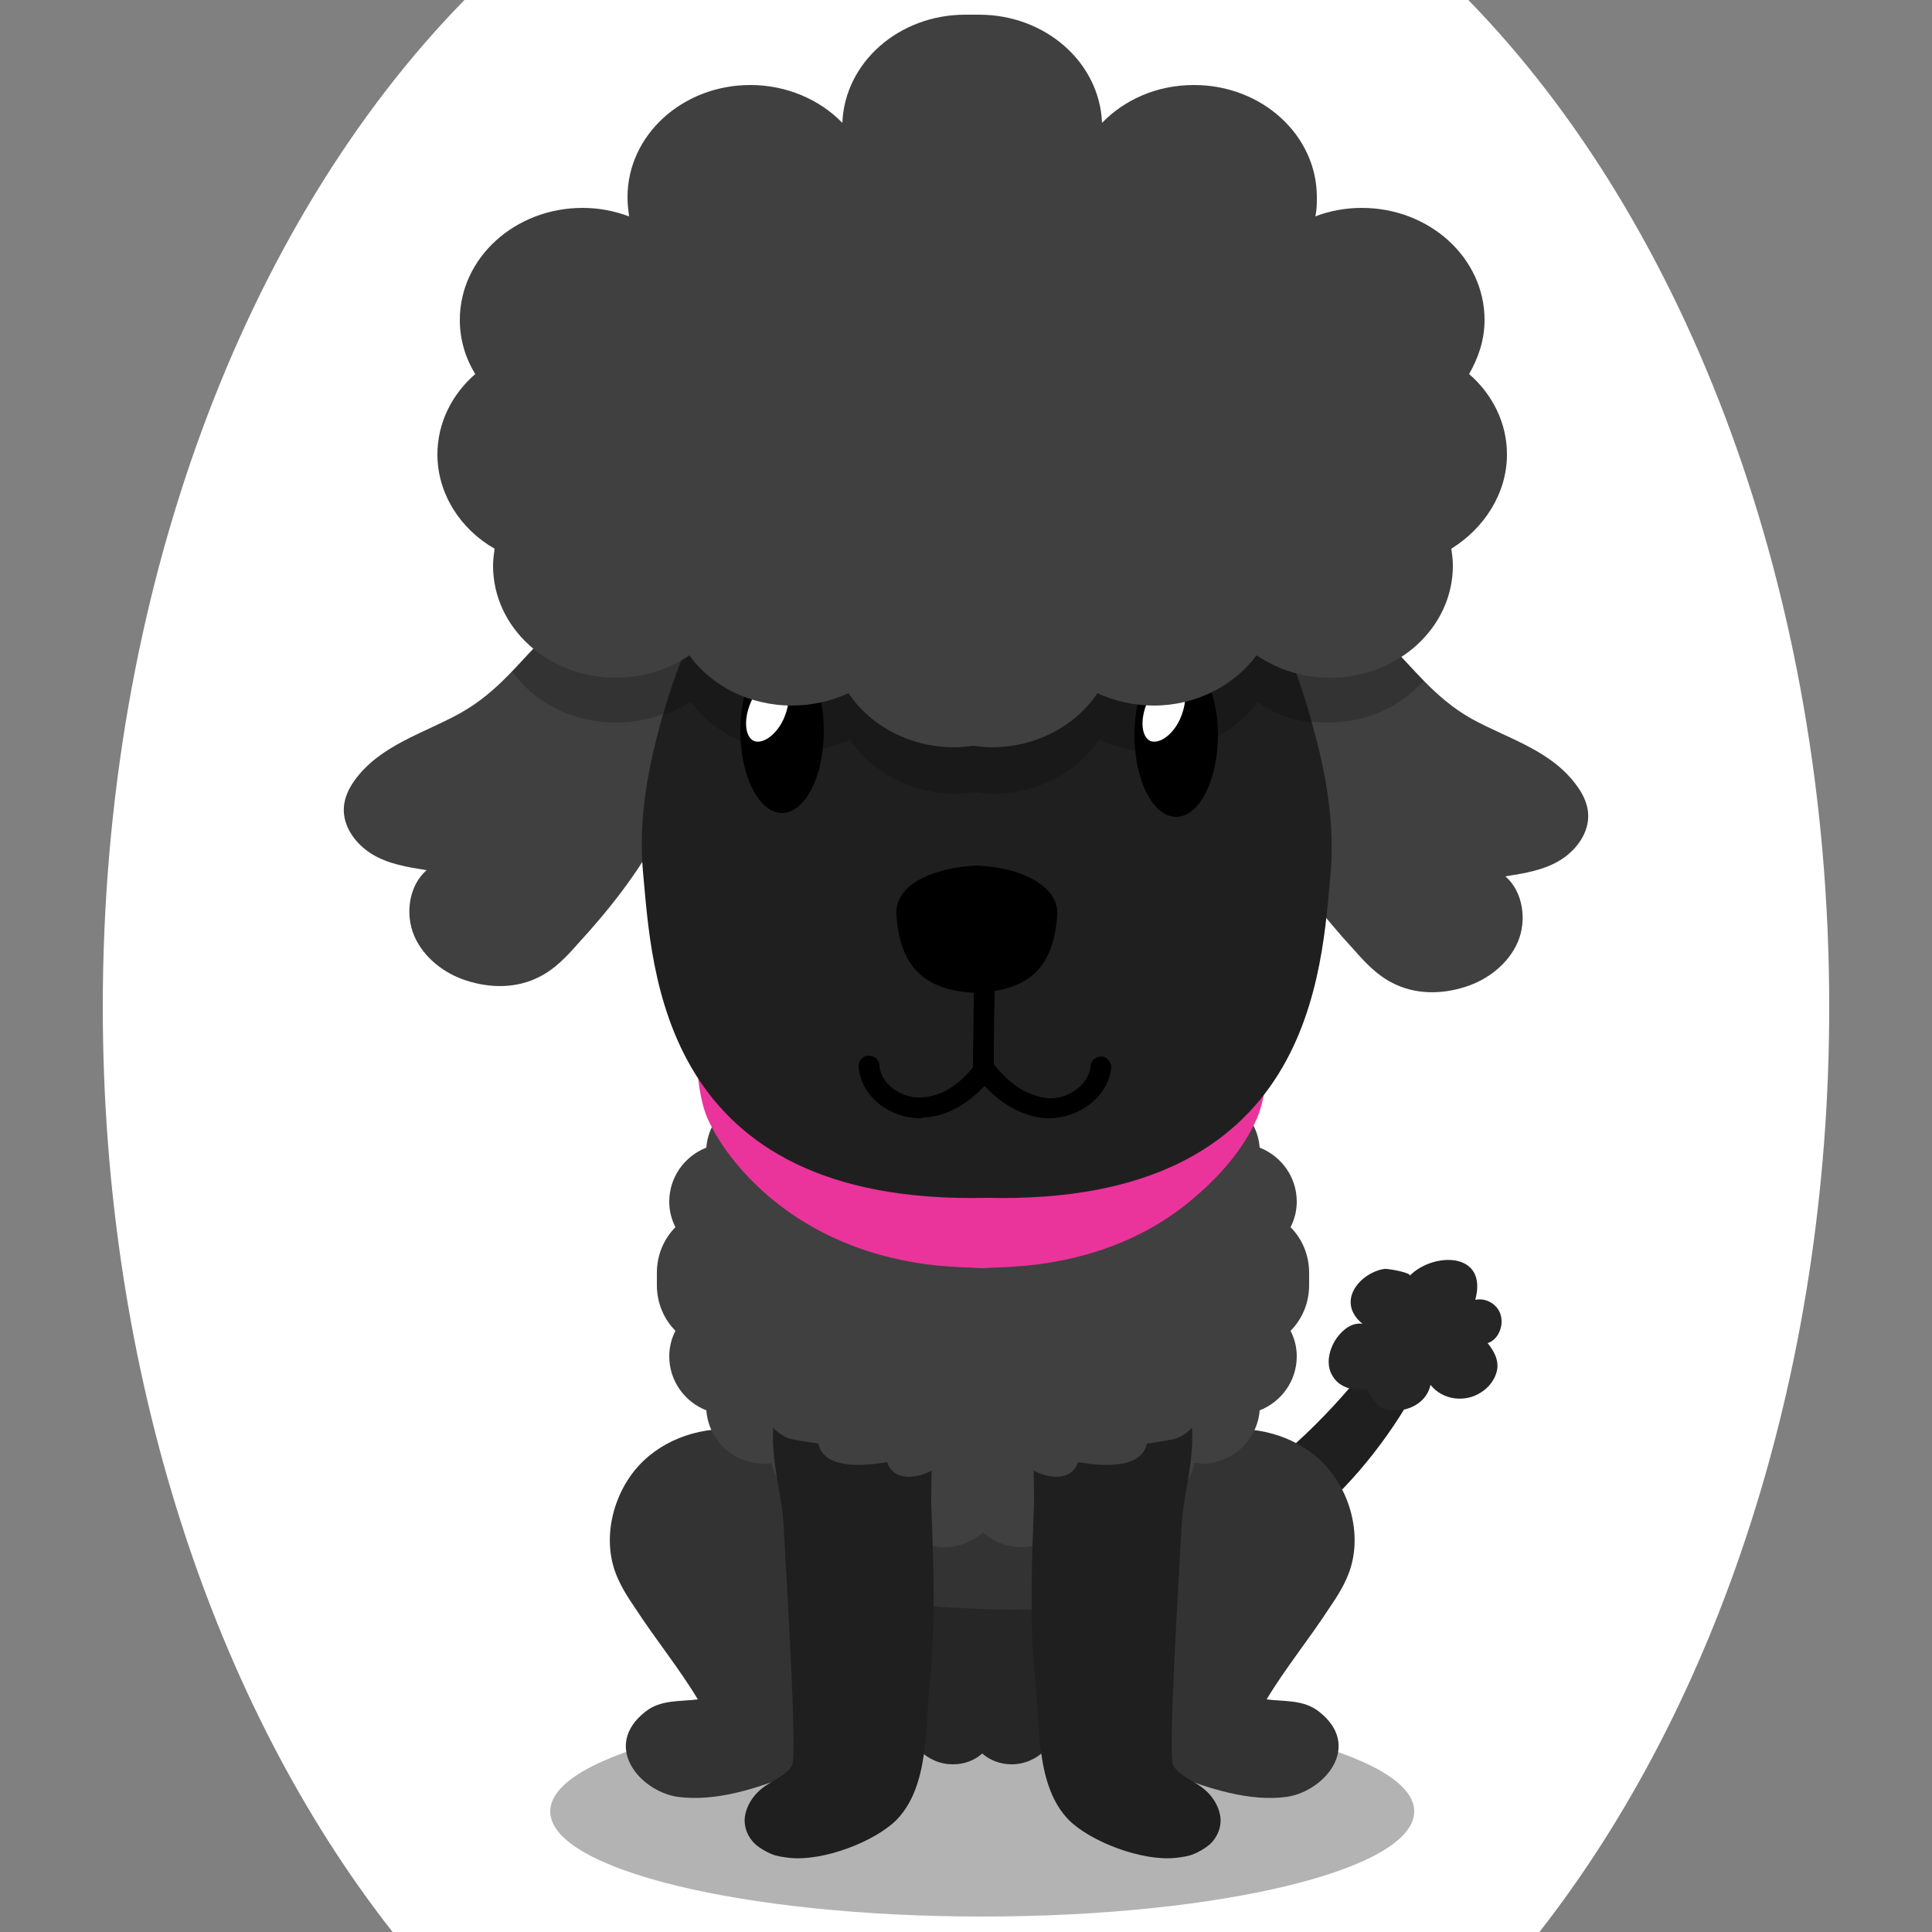
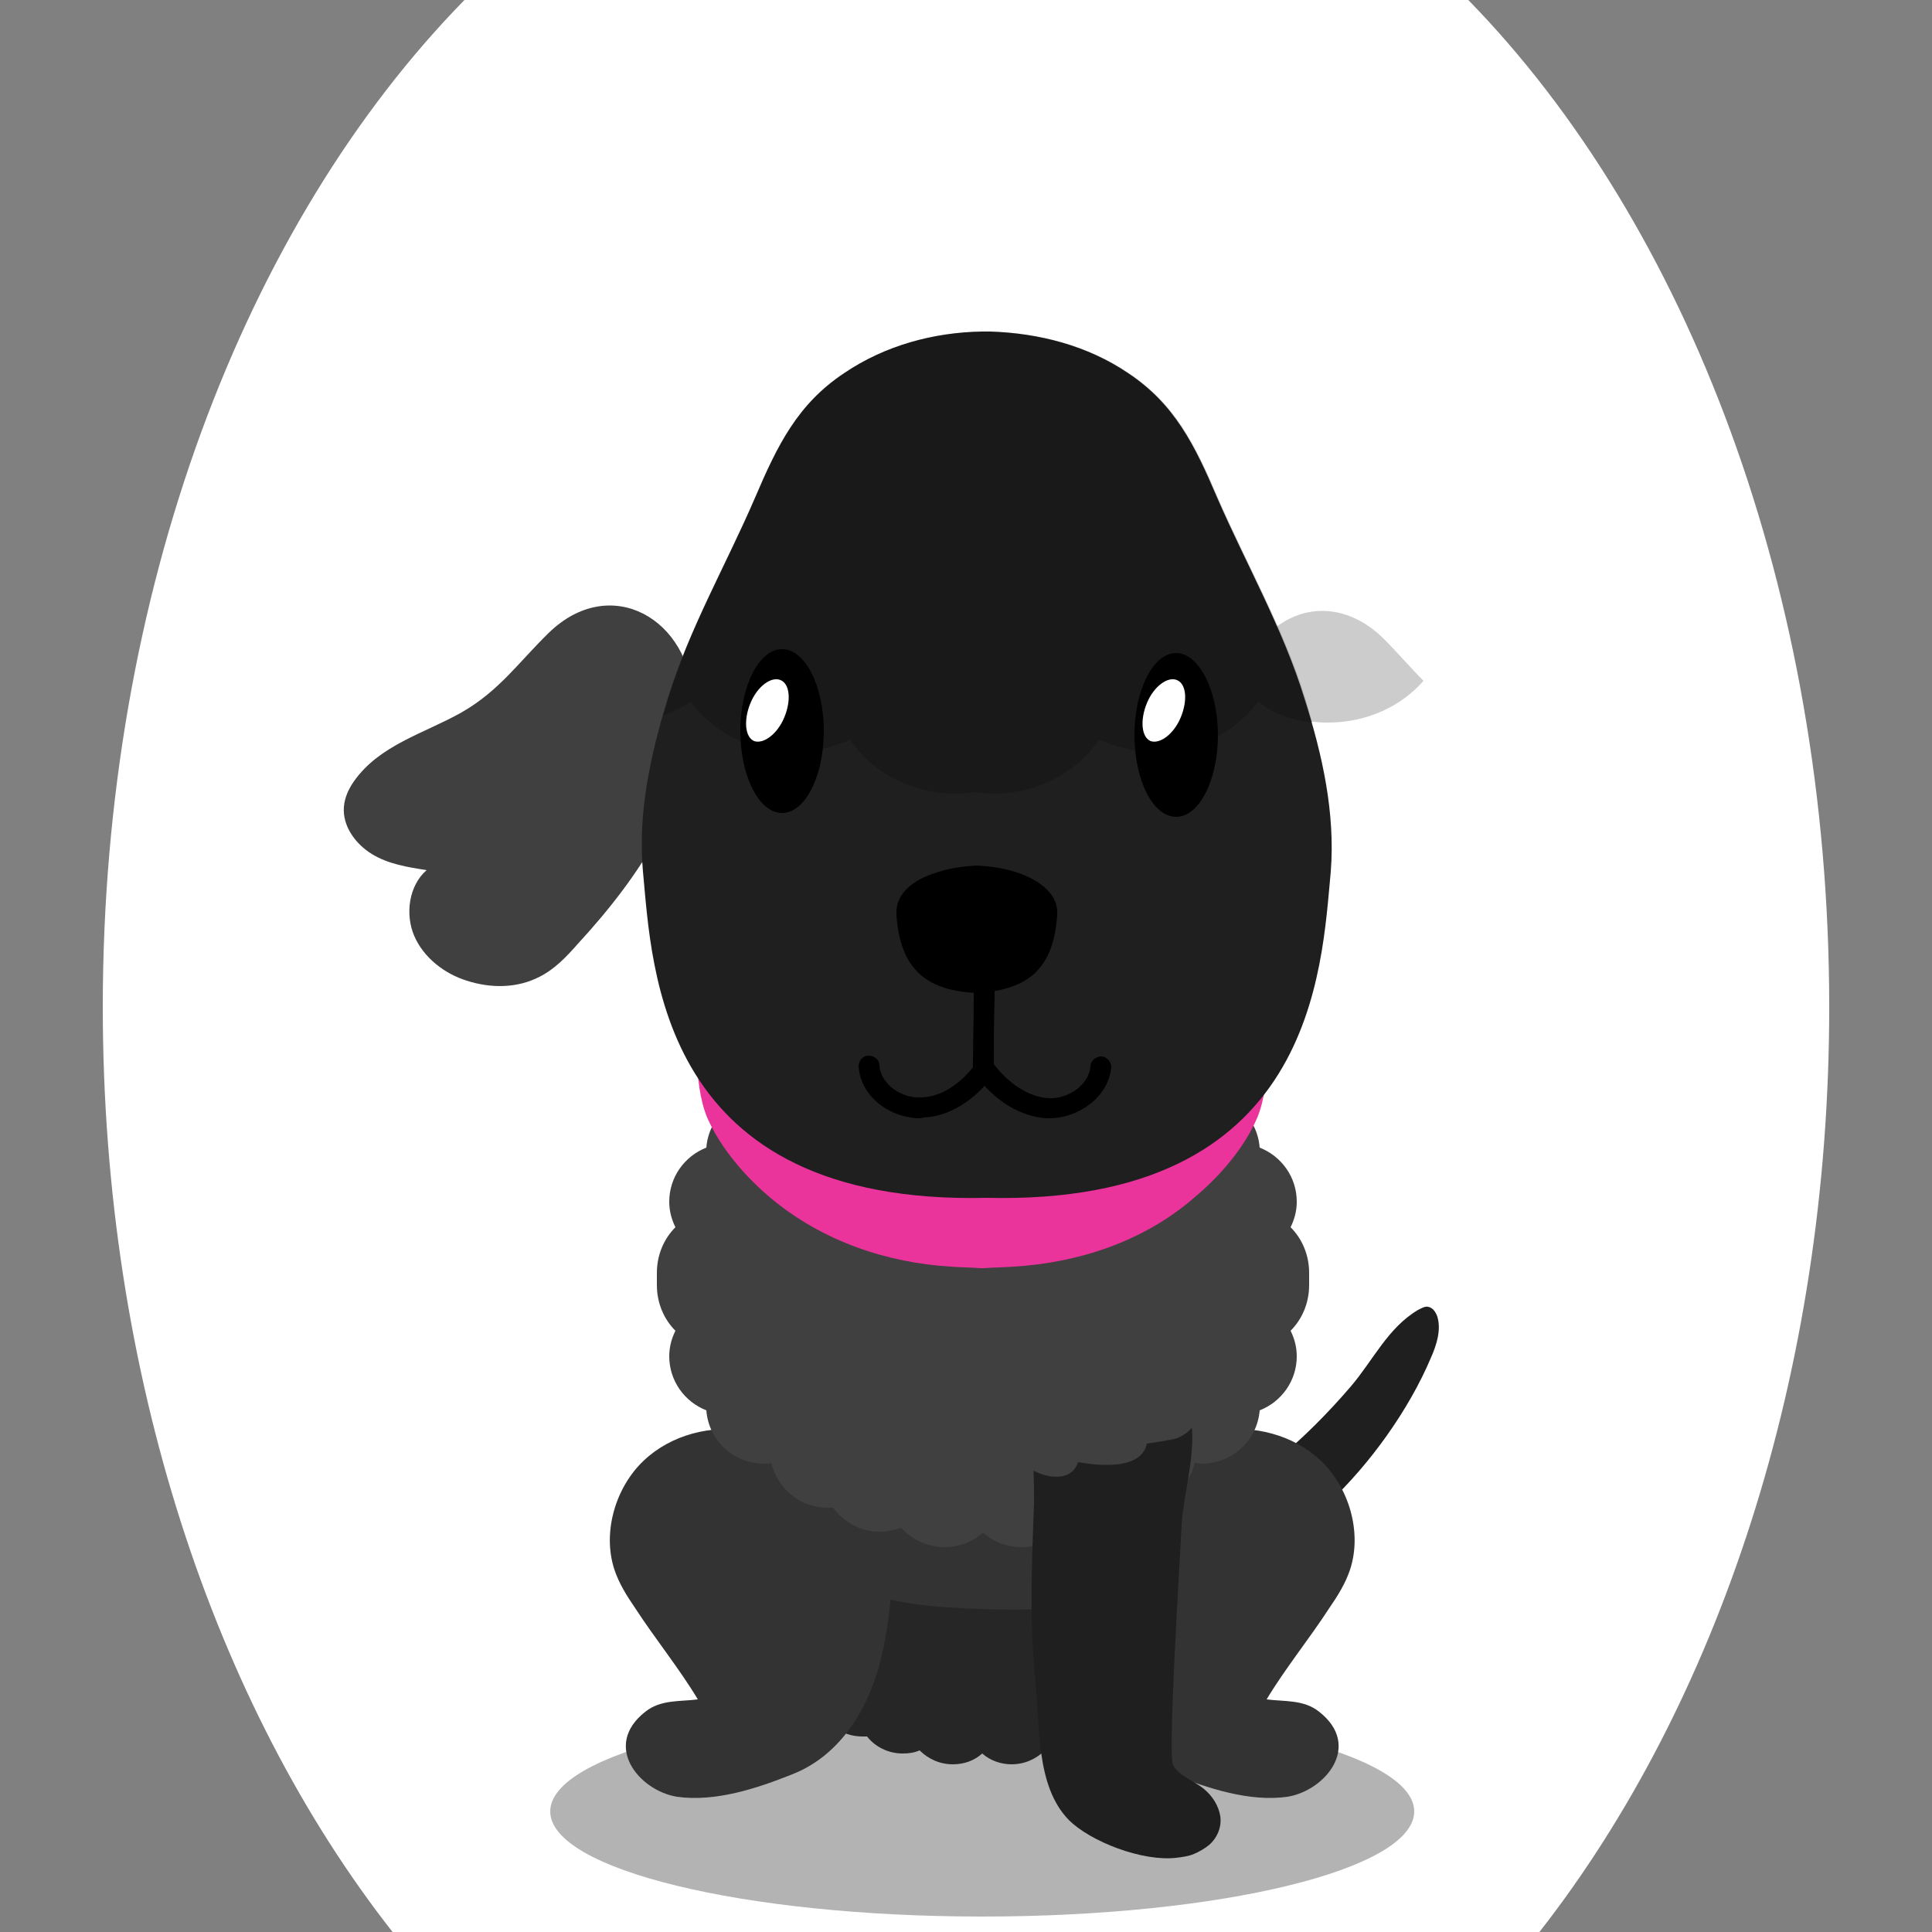
<svg xmlns="http://www.w3.org/2000/svg" version="1.1" id="Ebene_1" x="0px" y="0px" viewBox="0 0 250 250" style="enable-background:new 0 0 250 250;" xml:space="preserve">
  <rect x="0" y="0" width="250" height="250" fill="#808080" stroke="none" />
  <style type="text/css">
	.st0{opacity:0.3;}
	.st1{fill:#1F1F1F;}
	.st2{fill:#262626;}
	.st3{fill:#333333;}
	.st4{fill:#404040;}
	.st5{fill:#1F1F1F;}
	.st6{fill:#ea349b;}
	.st7{opacity:0.2;}
	.st8{fill:#FFFFFF;}

.bgel{fill:#FFFFFF;}</style>
  <path class="bgel" d="M236.7,130.3c0,47.6-14.5,90.3-37.5,119.7H50.8c-23-29.3-37.5-72.1-37.5-119.7C13.3,76.6,31.7,29,60.1,0h129.9  C218.3,29,236.7,76.6,236.7,130.3z" />
  <g>
    <path class="st0" d="M183,234.4c0,7.5-25,13.6-55.9,13.6c-30.9,0-55.9-6.1-55.9-13.6c0-7.5,25-13.6,55.9-13.6   C158,220.9,183,226.9,183,234.4z" />
    <g>
      <g>
        <g>
          <path class="st1" d="M172,194.4c-4.4,4.2-9.5,7.5-14.4,9.8c-1.3,0.6-2.9,1.2-4.1,0.4c-1.2-0.7-1.6-2.3-1.2-3.8      c1.3-5.9,8.8-8.5,12.8-11.8c3.5-2.9,6.7-6.1,9.7-9.6c2.9-3.4,4.8-7.6,8.7-9.9c0.4-0.2,0.9-0.5,1.3-0.4c0.6,0.1,1,0.7,1.2,1.3      c0.5,1.7-0.1,3.6-0.8,5.2C182.3,182.5,177.2,189.5,172,194.4z" />
        </g>
      </g>
    </g>
    <path class="st2" d="M159.6,203.4c0-0.2,0-0.4,0-0.6c0-1.7-0.7-3.1-1.9-4.2c0.4-0.7,0.6-1.5,0.6-2.4c0-2.3-1.6-4.3-3.7-5   c-0.2-2.8-2.7-5-5.7-5c-0.2,0-0.5,0-0.7,0c-0.6-2.4-2.9-4.1-5.6-4.1c-0.2,0-0.4,0-0.6,0c-1-1.3-2.7-2.2-4.6-2.2   c-0.8,0-1.5,0.1-2.2,0.4c-1.1-1.1-2.6-1.8-4.3-1.8c-1.5,0-2.8,0.5-3.8,1.4c-1-0.9-2.4-1.4-3.8-1.4c-1.7,0-3.2,0.7-4.3,1.8   c-0.7-0.3-1.4-0.4-2.2-0.4c-1.9,0-3.6,0.9-4.6,2.2c-0.2,0-0.4,0-0.6,0c-2.7,0-5,1.8-5.6,4.1c-0.2,0-0.5,0-0.7,0c-3,0-5.5,2.2-5.7,5   c-2.2,0.8-3.7,2.7-3.7,5c0,0.9,0.2,1.7,0.6,2.4c-1.1,1.1-1.9,2.6-1.9,4.2c0,0.2,0,0.4,0,0.6c0,0.2,0,0.4,0,0.6   c0,1.7,0.7,3.1,1.9,4.2c-0.4,0.7-0.6,1.5-0.6,2.4c0,2.3,1.6,4.3,3.7,5c0.2,2.8,2.7,5,5.7,5c0.2,0,0.5,0,0.7,0   c0.6,2.4,2.9,4.1,5.6,4.1c0.2,0,0.4,0,0.6,0c1,1.3,2.7,2.2,4.6,2.2c0.8,0,1.5-0.1,2.2-0.4c1.1,1.1,2.6,1.8,4.3,1.8   c1.5,0,2.8-0.5,3.8-1.4c1,0.9,2.4,1.4,3.8,1.4c1.7,0,3.2-0.7,4.3-1.8c0.7,0.3,1.4,0.4,2.2,0.4c1.9,0,3.6-0.9,4.6-2.2   c0.2,0,0.4,0,0.6,0c2.7,0,5-1.8,5.6-4.1c0.2,0,0.5,0,0.7,0c3,0,5.5-2.2,5.7-5c2.2-0.8,3.7-2.7,3.7-5c0-0.9-0.2-1.7-0.6-2.4   c1.1-1.1,1.9-2.6,1.9-4.2C159.7,203.7,159.7,203.5,159.6,203.4z" />
    <g>
      <g>
        <path class="st3" d="M151.7,229.6c-5.9-2.3-9.6-7.9-11.3-14.2c-1.4-5.2-2.7-15.2-0.1-20c1-1.8,2.5-3.1,4.1-4.3     c3.9-3,8.4-5.3,13.1-6c4.7-0.7,9.8,0.5,13.4,3.9c3.6,3.4,5.4,9.2,3.8,14.1c-0.6,1.8-1.6,3.4-2.7,5c-2.6,4-5.7,7.8-8.1,11.8     c2.3,0.3,4.8,0,6.8,1.6c5.6,4.4,0.8,10.2-4.1,11C161.7,233.2,156.3,231.4,151.7,229.6z" />
      </g>
      <g>
        <path class="st3" d="M102.5,229.6c5.9-2.3,9.6-7.9,11.3-14.2c1.4-5.2,2.7-15.2,0.1-20c-1-1.8-2.5-3.1-4.1-4.3     c-3.9-3-8.4-5.3-13.1-6c-4.7-0.7-9.8,0.5-13.4,3.9s-5.4,9.2-3.8,14.1c0.6,1.8,1.6,3.4,2.7,5c2.6,4,5.7,7.8,8.1,11.8     c-2.3,0.3-4.8,0-6.8,1.6c-5.6,4.4-0.8,10.2,4.1,11C92.6,233.2,98,231.4,102.5,229.6z" />
      </g>
    </g>
    <path class="st3" d="M153.4,174.8c-5.3-7.5-15.2-10.2-24.3-10c-8.1,0.2-21.7,3.9-27.1,9.9c-8.7,9.8-2.5,26.3,8.9,30.9   c5,2.1,10.6,2.4,16,2.6c5.5,0.2,11.1,0.2,16.3-1.6c5.9-2.1,9.2-6.1,10.8-11.8C156,187.7,158.2,181.5,153.4,174.8z" />
    <path class="st4" d="M169.4,165.5c0-0.3,0-0.5,0-0.8c0-2.3-0.9-4.4-2.4-5.9c0.5-1,0.8-2.1,0.8-3.3c0-3.2-2-5.9-4.8-7   c-0.3-3.9-3.5-6.9-7.5-6.9c-0.3,0-0.6,0-0.9,0.1c-0.8-3.3-3.7-5.8-7.3-5.8c-0.2,0-0.5,0-0.7,0c-1.4-1.9-3.6-3.1-6-3.1   c-1,0-1.9,0.2-2.8,0.5c-1.4-1.5-3.4-2.5-5.6-2.5c-1.9,0-3.7,0.7-5,1.9c-1.3-1.2-3.1-1.9-5-1.9c-2.2,0-4.2,1-5.6,2.5   c-0.9-0.3-1.8-0.5-2.8-0.5c-2.5,0-4.7,1.2-6,3.1c-0.2,0-0.5,0-0.7,0c-3.5,0-6.5,2.5-7.3,5.8c-0.3,0-0.6-0.1-0.9-0.1   c-3.9,0-7.2,3-7.5,6.9c-2.8,1.1-4.8,3.8-4.8,7c0,1.2,0.3,2.3,0.8,3.3c-1.5,1.5-2.4,3.6-2.4,5.9c0,0.3,0,0.5,0,0.8   c0,0.3,0,0.5,0,0.8c0,2.3,0.9,4.4,2.4,5.9c-0.5,1-0.8,2.1-0.8,3.3c0,3.2,2,5.9,4.8,7c0.3,3.9,3.5,6.9,7.5,6.9c0.3,0,0.6,0,0.9-0.1   c0.8,3.3,3.7,5.8,7.3,5.8c0.2,0,0.5,0,0.7,0c1.4,1.9,3.6,3.1,6,3.1c1,0,1.9-0.2,2.8-0.5c1.4,1.5,3.4,2.5,5.6,2.5   c1.9,0,3.7-0.7,5-1.9c1.3,1.2,3.1,1.9,5,1.9c2.2,0,4.2-1,5.6-2.5c0.9,0.3,1.8,0.5,2.8,0.5c2.5,0,4.7-1.2,6-3.1c0.2,0,0.5,0,0.7,0   c3.5,0,6.5-2.5,7.3-5.8c0.3,0,0.6,0.1,0.9,0.1c3.9,0,7.2-3,7.5-6.9c2.8-1.1,4.8-3.8,4.8-7c0-1.2-0.3-2.3-0.8-3.3   c1.5-1.5,2.4-3.6,2.4-5.9C169.4,166,169.4,165.7,169.4,165.5z" />
    <g>
      <g>
        <g>
-           <path class="st5" d="M120.5,193.4c0-5.7,1.2-12.8-6.6-15.5c-4.3-1.5-11.6,0.6-13.2,4.2c-1.8,4.1,0.5,10.9,0.7,15.3      c0.3,5.9,1.8,29.6,1.1,31c-0.7,1.4-2.7,2-4,3.1c-1.1,0.9-1.9,2.2-2.1,3.5c-0.2,1.3,0.3,2.7,1.4,3.7c0.6,0.5,1.3,0.9,2,1.2      c0.7,0.3,1.5,0.4,2.3,0.5c4.4,0.5,11.1-2.1,13.9-4.9c4.3-4.4,3.7-12.2,4.3-17.6c0.8-7.9,0.5-15.4,0.2-23.3      C120.5,194.2,120.5,193.8,120.5,193.4z" />
-         </g>
+           </g>
        <path class="st4" d="M120.6,179.4c-5.2-6.8-27.1-3.9-21,4.7c0.6,0.9,1.2,1.5,2.4,2c0.4,0.2,3.9,0.7,3.9,0.7     c0.7,3.4,6,2.9,8.9,2.4c1.1,3.4,6.4,1.6,7.7-0.6C124,185.6,122.5,181.8,120.6,179.4z" />
      </g>
      <g>
        <g>
          <path class="st5" d="M133.8,193.4c0-5.7-1.2-12.8,6.6-15.5c4.3-1.5,11.6,0.6,13.2,4.2c1.8,4.1-0.5,10.9-0.7,15.3      c-0.3,5.9-1.8,29.6-1.1,31c0.7,1.4,2.7,2,4,3.1c1.1,0.9,1.9,2.2,2.1,3.5c0.2,1.3-0.3,2.7-1.4,3.7c-0.6,0.5-1.3,0.9-2,1.2      c-0.7,0.3-1.5,0.4-2.3,0.5c-4.4,0.5-11.1-2.1-13.9-4.9c-4.3-4.4-3.7-12.2-4.3-17.6c-0.8-7.9-0.5-15.4-0.2-23.3      C133.8,194.2,133.8,193.8,133.8,193.4z" />
        </g>
        <path class="st4" d="M133.7,179.4c5.2-6.8,27.1-3.9,21,4.7c-0.6,0.9-1.2,1.5-2.4,2c-0.4,0.2-3.9,0.7-3.9,0.7     c-0.7,3.4-6,2.9-8.9,2.4c-1.1,3.4-6.4,1.6-7.7-0.6C130.3,185.6,131.8,181.8,133.7,179.4z" />
      </g>
    </g>
    <path class="st6" d="M162.6,128c-1.4-3.4-4.5-7.2-6.6-10c-6.7-9.3-18.2-11-28.9-10.3c-10.7-0.7-22.2,1-28.9,10.3   c-2,2.8-5.2,6.6-6.6,10c-1.8,4.4-1.9,12.2-0.1,16.6c1.8,4.1,5.1,7.8,8.2,10.4c6.8,5.7,15.2,8.4,23.3,8.9c1.3,0.1,2.6,0.1,3.9,0.2v0   c0.1,0,0.1,0,0.2,0c0.1,0,0.1,0,0.2,0v0c1.3-0.1,2.6-0.1,3.9-0.2c8.1-0.5,16.6-3.1,23.3-8.9c3.1-2.6,6.4-6.2,8.2-10.4   C164.5,140.2,164.4,132.4,162.6,128z" />
    <g>
      <g>
-         <path class="st4" d="M204.2,101.9c0.7,1,1.2,2.1,1.3,3.3c0.2,2.5-1.5,4.8-3.6,6.1c-2.1,1.3-4.6,1.7-7.1,2.1     c2.3,2,2.8,5.7,1.6,8.5c-1.2,2.8-3.9,4.9-6.8,5.8c-3.1,1-6.5,1-9.4-0.5c-2-1-3.5-2.6-5-4.3c-8-8.7-15.3-19.4-14.9-31.3     c0.4-10.7,10.8-16.7,18.8-8.9c3.9,3.8,6.4,7.5,11.3,10.3C195.1,95.6,200.9,97.1,204.2,101.9z" />
        <path class="st7" d="M184.2,88.1c-1.7-1.7-3.3-3.6-5.2-5.5c-8-7.8-18.4-1.8-18.8,8.9c0,0.5,0,0.9,0,1.4c0.8-0.7,1.5-1.5,2.1-2.3     c2.7,1.8,5.9,2.9,9.5,2.9C176.9,93.5,181.3,91.4,184.2,88.1z" />
        <path class="st4" d="M45.8,101.1c-0.7,1-1.2,2.1-1.3,3.3c-0.2,2.5,1.5,4.8,3.6,6.1c2.1,1.3,4.6,1.7,7.1,2.1     c-2.3,2-2.8,5.7-1.6,8.5c1.2,2.8,3.9,4.9,6.8,5.8c3.1,1,6.5,1,9.4-0.5c2-1,3.5-2.6,5-4.3c8-8.7,15.3-19.4,14.9-31.3     C89.4,80.1,79,74.1,71,81.9c-3.9,3.8-6.4,7.5-11.3,10.3C54.9,94.9,49.1,96.4,45.8,101.1z" />
-         <path class="st7" d="M89.8,90.8C89.4,80.1,79,74.1,71,81.9c-1.7,1.7-3.2,3.4-4.7,5c2.8,4,7.8,6.6,13.4,6.6c3.6,0,6.9-1.1,9.5-2.9     c0.2,0.3,0.4,0.5,0.6,0.8C89.8,91.2,89.8,91,89.8,90.8z" />
        <path class="st5" d="M168.8,90.4c-2.8-9.1-7.6-17.5-11.3-26c-2.9-6.8-5.5-12.1-11.5-16.1c-5.3-3.6-11.6-5.2-17.9-5.4v0     c-0.2,0-0.4,0-0.5,0c-0.2,0-0.4,0-0.5,0v0c-6.3,0.1-12.6,1.8-17.9,5.4c-6,4-8.6,9.3-11.5,16.1c-3.7,8.6-8.5,16.9-11.3,26     c-2.2,7.2-3.9,14.8-3.2,22.4c1.2,12.5,2,43.2,44.5,42.2c42.5,1,43.3-29.7,44.5-42.2C172.8,105.2,171.1,97.6,168.8,90.4z" />
        <path class="st7" d="M169.8,93.5c-0.3-1.1-0.6-2.1-0.9-3.1c-2.8-9.1-7.6-17.5-11.3-26c-2.9-6.8-5.5-12.1-11.5-16.1     c-5.3-3.6-11.6-5.2-17.9-5.4v0c-0.2,0-0.4,0-0.5,0c-0.2,0-0.4,0-0.5,0v0c-6.3,0.1-12.6,1.8-17.9,5.4c-6,4-8.6,9.3-11.5,16.1     c-3.7,8.6-8.5,16.9-11.3,26c-0.2,0.7-0.4,1.5-0.7,2.2c1.3-0.5,2.5-1.1,3.6-1.8c2.8,3.9,7.7,6.5,13.3,6.5c2.6,0,5.1-0.6,7.3-1.6     c2.8,4.2,7.9,7,13.7,7c0.8,0,1.6-0.1,2.4-0.2c0.8,0.1,1.6,0.2,2.4,0.2c5.8,0,10.9-2.8,13.7-7c2.2,1,4.7,1.6,7.3,1.6     c5.5,0,10.4-2.6,13.3-6.5C164.5,92.2,167,93.2,169.8,93.5z" />
        <path d="M157.6,95.1c0,5.8-2.4,10.6-5.4,10.6c-3,0-5.4-4.7-5.4-10.6c0-5.8,2.4-10.6,5.4-10.6C155.1,84.5,157.6,89.3,157.6,95.1z" />
        <path class="st8" d="M152.8,92.8c-0.9,2.2-2.7,3.5-3.9,3.1c-1.2-0.5-1.4-2.7-0.5-4.9c0.9-2.2,2.7-3.5,3.9-3     C153.5,88.5,153.7,90.6,152.8,92.8z" />
        <ellipse cx="101.2" cy="94.6" rx="5.4" ry="10.6" />
        <path class="st8" d="M101.5,92.8c-0.9,2.2-2.7,3.5-3.9,3.1c-1.2-0.5-1.4-2.7-0.5-4.9c0.9-2.2,2.7-3.5,3.9-3     C102.2,88.5,102.4,90.6,101.5,92.8z" />
        <g>
          <path d="M132.2,113.1c-1.9-0.7-3.8-1-5.8-1.1v0l0,0l0,0v0c-2,0.1-3.9,0.4-5.8,1.1c-2,0.7-4.8,2.3-4.6,5.3      c0.5,7.5,4.4,9.8,10.4,10.1v0l0,0l0,0v0c6.1-0.4,9.9-2.6,10.4-10.1C137,115.5,134.2,113.9,132.2,113.1z" />
          <path d="M127.3,139.6c-0.7,0-1.4-0.6-1.4-1.4c0-3.4,0.1-6.1,0.1-8.9c0.1-3.8,0.1-7,0-10.9c0-0.7,0.6-1.4,1.3-1.4c0,0,0,0,0,0      c0.7,0,1.3,0.6,1.4,1.3c0.1,3.9,0,7.4,0,11c-0.1,2.7-0.1,5.5-0.1,8.8C128.7,139,128.1,139.6,127.3,139.6z" />
          <path d="M135.8,144.7c-0.1,0-0.3,0-0.4,0c-3.3-0.2-6.6-2.2-9-5.4c-0.5-0.6-0.3-1.4,0.3-1.9c0.6-0.5,1.4-0.3,1.9,0.3      c2,2.6,4.5,4.2,7,4.4c2.4,0.2,5.3-1.6,5.5-4.1c0-0.7,0.7-1.3,1.4-1.3c0.7,0,1.3,0.7,1.3,1.4      C143.4,142.1,139.4,144.7,135.8,144.7z" />
          <path d="M119,144.7c-3.6,0-7.6-2.6-7.9-6.7c0-0.7,0.5-1.4,1.3-1.4c0.7,0,1.4,0.5,1.4,1.3c0.2,2.5,3,4.3,5.5,4.1      c2.5-0.1,5-1.7,7-4.4c0.5-0.6,1.3-0.7,1.9-0.3c0.6,0.5,0.7,1.3,0.3,1.9c-2.5,3.3-5.8,5.3-9,5.4      C119.3,144.7,119.2,144.7,119,144.7z" />
        </g>
-         <path class="st4" d="M195,58.8c0-4.1-1.9-7.8-4.9-10.4c1.2-2.1,2-4.4,2-7c0-8-7.1-14.5-15.9-14.5c-2.1,0-4.2,0.4-6,1.1     c0.2-0.8,0.2-1.7,0.2-2.5c0-8-7.1-14.5-15.9-14.5c-4.8,0-9,1.9-11.9,4.9c-0.3-7.8-7.3-14-15.9-14c-0.3,0-0.6,0-0.9,0     c-0.3,0-0.6,0-0.9,0c-8.6,0-15.6,6.2-15.9,14c-2.9-3-7.2-4.9-11.9-4.9c-8.8,0-15.9,6.5-15.9,14.5c0,0.9,0.1,1.7,0.2,2.5     c-1.9-0.7-3.9-1.1-6-1.1c-8.8,0-15.9,6.5-15.9,14.5c0,2.5,0.7,4.9,2,7c-3,2.6-4.9,6.3-4.9,10.4c0,5.1,3,9.7,7.4,12.2     c-0.1,0.7-0.2,1.5-0.2,2.2c0,8,7.1,14.5,15.9,14.5c3.6,0,6.9-1.1,9.5-2.9c2.8,3.9,7.7,6.5,13.3,6.5c2.6,0,5.1-0.6,7.3-1.6     c2.8,4.2,7.9,7,13.7,7c0.8,0,1.6-0.1,2.4-0.2c0.8,0.1,1.6,0.2,2.4,0.2c5.8,0,10.9-2.8,13.7-7c2.2,1,4.7,1.6,7.3,1.6     c5.5,0,10.4-2.6,13.3-6.5c2.7,1.8,5.9,2.9,9.5,2.9c8.8,0,15.9-6.5,15.9-14.5c0-0.8-0.1-1.5-0.2-2.2C192,68.4,195,63.9,195,58.8z" />
      </g>
    </g>
-     <path class="st2" d="M180.9,182.5c-0.1,0-0.2,0-0.4,0c-0.8,0-1.5-0.1-2.2-0.6c-0.2-0.2-1.5-2.1-1.4-2.1c-1.7,0.2-3.6-0.2-4.5-1.8   c-0.9-1.5-0.4-3.5,0.6-4.9c0.8-1.1,2-2,3.3-1.8c-3.5-2.9-0.3-6.6,2.8-7.1c0.3-0.1,3.7,0.5,3.3,0.9c3-3.1,10.2-3.2,8.5,3.1   c1.3-0.3,2.9,0.5,3.3,2c0.4,1.5-0.4,3.2-1.7,3.6c0.8,1,1.5,2.2,1.2,3.6c-0.3,1.2-1.1,2.2-2.1,2.8c-2,1.3-4.9,1-6.5-1   C184.7,181.2,182.8,182.4,180.9,182.5z" />
  </g>
</svg>